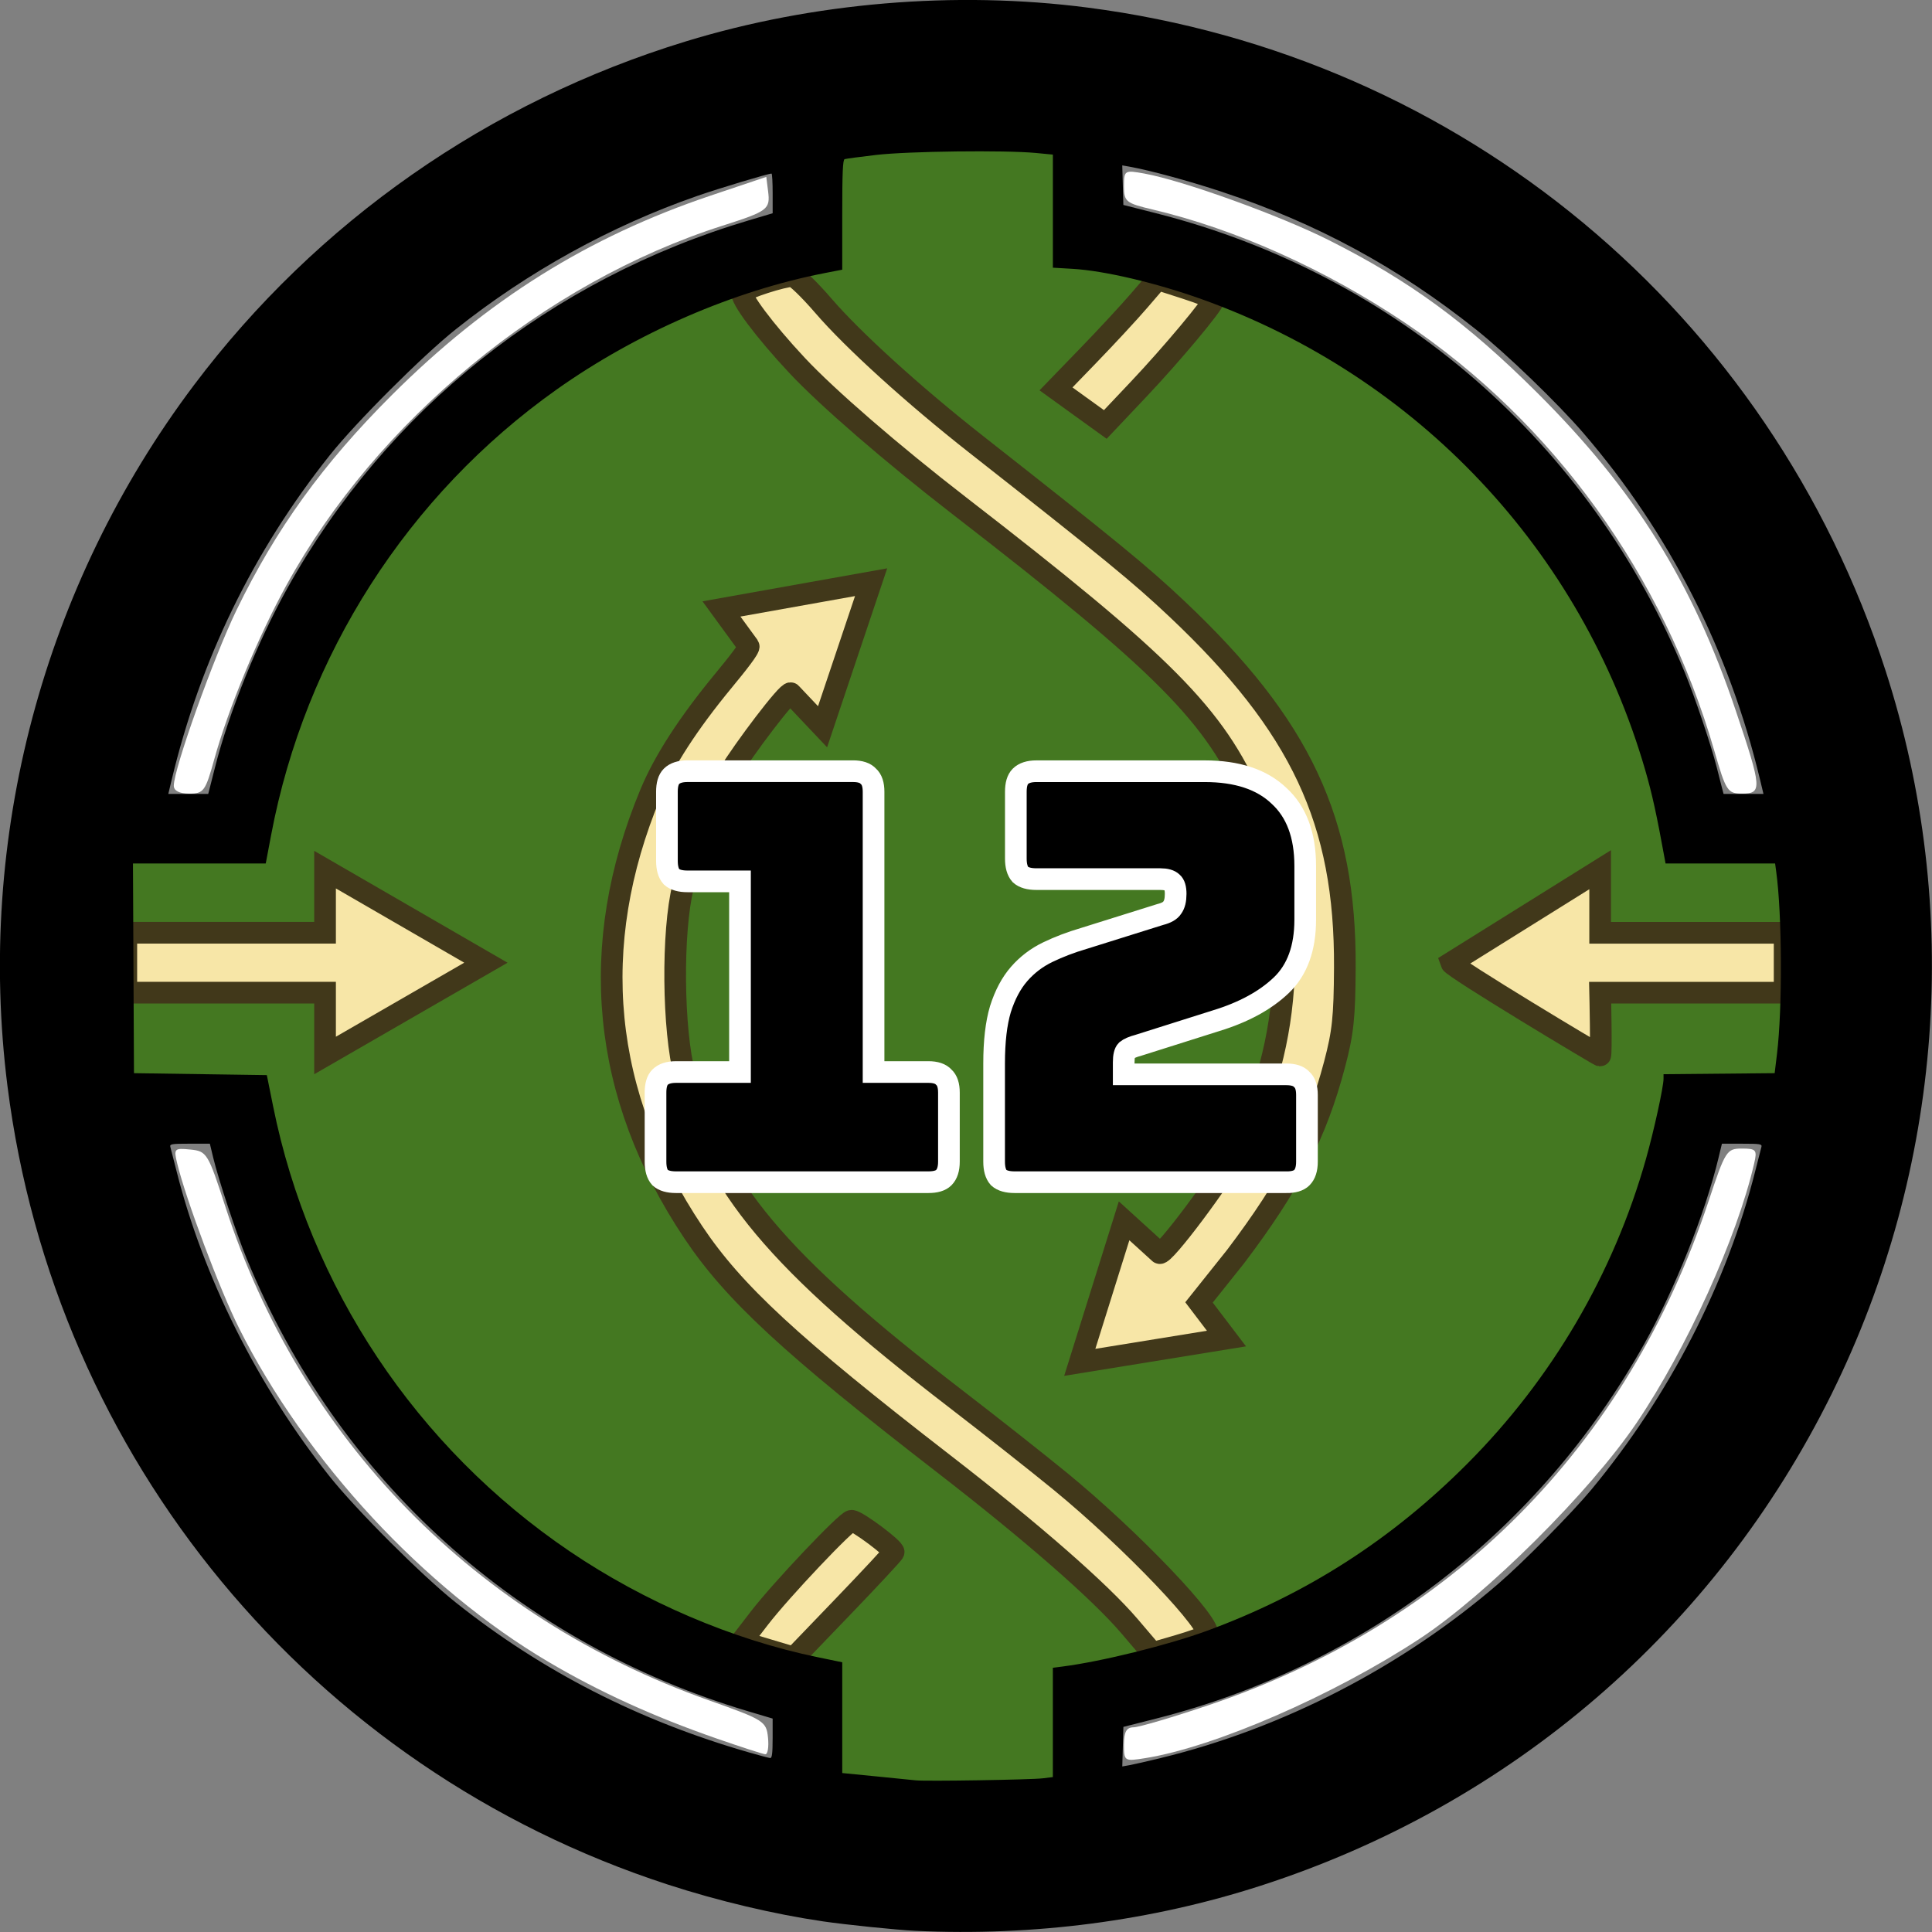
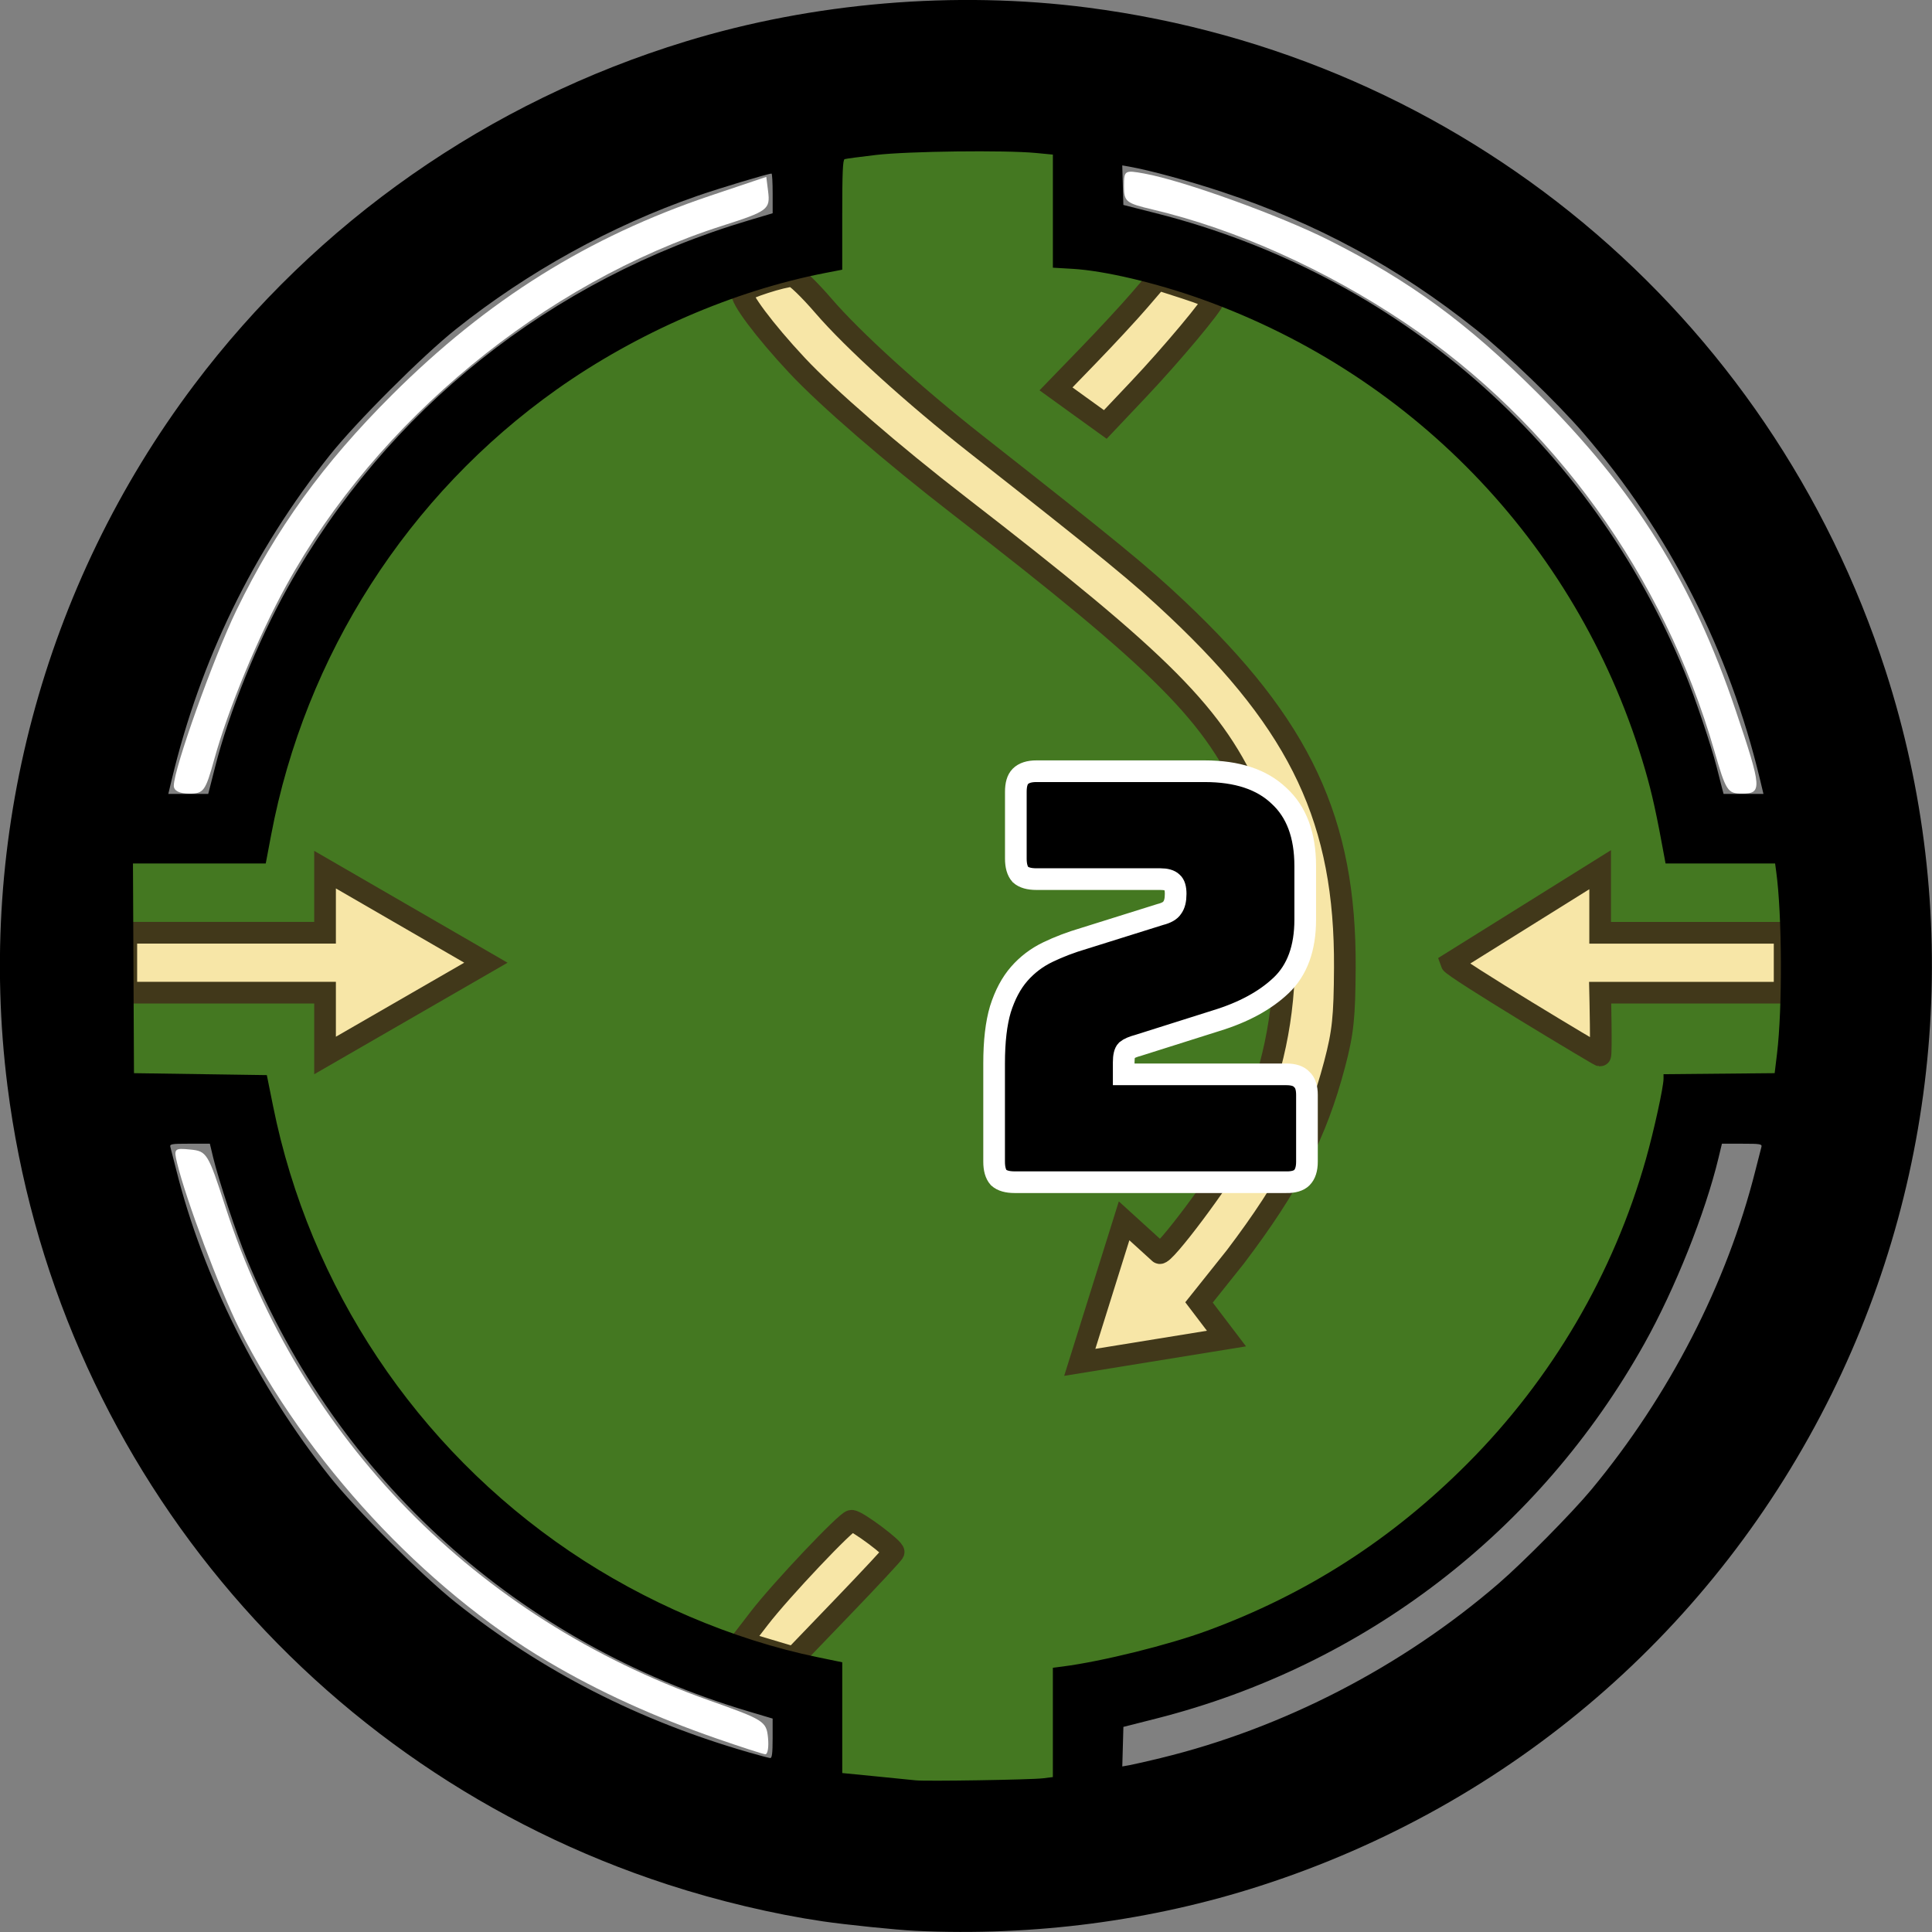
<svg xmlns="http://www.w3.org/2000/svg" width="133.73mm" height="133.73mm" version="1.1" viewBox="0 0 133.73 133.73" xml:space="preserve">
  <rect x="0" y="0" width="133.73" height="133.73" fill="#808080" stroke="none" />
  <g transform="translate(-168.81 -97.45)">
    <path d="m228 225.04-1.322-0.165-0.117-4.152-0.117-4.152-3.7-0.931c-14.803-3.724-27.323-13.835-34.312-27.711-2.083-4.136-4.266-10.419-4.748-13.668l-0.29-1.953h-10.183v-15.595l10.046-0.231 0.344-1.85c0.742-3.994 2.949-10.275 5.056-14.387 5.171-10.095 13.022-17.945 23.052-23.052 4.013-2.043 10.178-4.244 13.276-4.739l1.665-0.266v-8.415l1.907-0.261c1.049-0.144 4.465-0.261 7.59-0.261h5.683l0.234 8.425 1.85 0.333c12.318 2.214 22.102 7.395 30.261 16.024 6.714 7.101 11.233 15.663 13.281 25.163l0.709 3.288 8.251 0.233 0.263 2.513c0.332 3.176 0.33 6.754-5e-3 10.305l-0.262 2.775h-8.326l-0.523 2.756c-2.817 14.852-13.648 29.07-27.635 36.278-5.361 2.763-8.414 3.759-17.144 5.594-0.884 0.186-0.925 0.374-0.925 4.297l-2e-5 4.103-6.269-0.066c-3.448-0.036-6.864-0.14-7.591-0.231z" fill="#447821" fill-rule="evenodd" style="paint-order:stroke fill markers" />
    <g transform="translate(471.06 60.057)" fill-rule="evenodd">
-       <path d="m-52.712 136.67c0.413-7.688 2.84-15.019 6.867-21.345s9.654-11.646 16.467-15.31c2.326-1.251 4.995-2.341 7.748-3.191 2.753-0.85 5.591-1.459 8.256-1.748 1.158-0.126 2.973-0.188 4.788-0.188 1.815 0 3.63 0.063 4.788 0.188 10.689 1.16 20.222 6.157 27.232 13.549 7.01 7.393 11.496 17.181 12.093 27.924l0.13 2.333h-5.04l-0.048-0.487-0.048-0.487c-0.247-2.483-0.461-4.233-0.731-5.741s-0.595-2.774-1.064-4.288c-1.093-3.532-2.649-6.828-4.661-9.88-2.012-3.051-4.479-5.858-7.396-8.41-2.254-1.972-5.016-3.759-8.003-5.223-2.987-1.464-6.198-2.604-9.35-3.282-1.503-0.323-3.457-0.556-5.446-0.673-1.988-0.118-4.011-0.12-5.65 0.017-2.51 0.21-4.822 0.608-7.074 1.231s-4.448 1.473-6.726 2.588c-2.232 1.092-4.139 2.213-5.914 3.502s-3.419 2.747-5.126 4.515c-3.083 3.194-5.566 6.799-7.384 10.678-1.818 3.879-2.972 8.032-3.396 12.321-0.056 0.562-0.116 1.161-0.169 1.674-0.053 0.513-0.098 0.94-0.123 1.157l-0.045 0.395-0.045 0.395h-5.047l0.06-1.107z" fill="#2b2200" stop-color="#000000" stroke="#2b2200" stroke-width=".371" style="paint-order:stroke fill markers" />
      <g fill="#332a07" stroke="#2b2200">
        <path d="m-46.852 161.03c-3.116-5.458-5.004-11.113-5.702-17.073-0.153-1.305-0.278-2.979-0.278-3.72v-1.347h2.487c2.785 0 2.712-0.037 2.712 1.398 0 2.683 1.207 8.407 2.504 11.877 1.258 3.365 3.168 6.924 5.206 9.701l0.852 1.16h-6.642z" stop-color="#000000" stroke-width=".371" style="paint-order:stroke fill markers" />
        <path d="m22.93 161.87c2.34-3.19 4.525-7.46 5.726-11.191 1.091-3.388 1.988-8.329 1.988-10.947v-0.843h5.013l-1.55e-4 0.882c-2.79e-4 1.535-0.361 4.893-0.753 7.009-0.961 5.191-2.984 10.548-5.609 14.853l-0.792 1.3-6.427 0.102z" stop-color="#000000" stroke-width=".371" style="paint-order:stroke fill markers" />
        <path d="m-36.558 162.55c-2.107-2.334-4.854-6.832-6.156-10.08-1.525-3.802-2.459-7.974-2.697-12.041l-0.09-1.543h0.955v1.036c0 2.047 0.392 4.975 1 7.472 1.261 5.175 3.834 10.288 7.207 14.322l1.109 1.326h-0.442c-0.344 0-0.54-0.109-0.886-0.492z" stop-color="#000000" stroke-width=".263" style="paint-order:stroke fill markers" />
        <path d="m18.299 162.48c5.387-6.293 8.348-13.673 8.823-21.99l0.092-1.608h0.499c0.274 0 0.533 0.055 0.575 0.123 0.093 0.15-0.133 2.727-0.404 4.603-0.31 2.148-0.804 4.212-1.556 6.499-1.466 4.459-3.456 8.115-6.458 11.867-0.842 1.052-0.859 1.065-1.45 1.065h-0.599z" stop-color="#000000" stroke-width=".263" style="paint-order:stroke fill markers" />
        <path d="m-45.535 137.41c0.292-7.075 2.92-14.346 7.302-20.2 5.729-7.653 14.159-12.788 23.625-14.39 2.51-0.425 7.234-0.53 10.212-0.227 4.419 0.449 9.435 2.06 13.562 4.357 6.582 3.662 12.016 9.381 15.306 16.109 2.24 4.581 3.374 9.029 3.816 14.969l0.064 0.859h-1.138l-9.52e-4 -0.859c-0.001-1.135-0.143-2.786-0.377-4.386-1.933-13.243-11.165-24.336-23.877-28.69-2.278-0.78-4.739-1.343-7.355-1.682-1.853-0.24-6.685-0.24-8.54-2.6e-4 -5.823 0.753-10.959 2.652-15.642 5.78-8.472 5.66-14.129 14.585-15.59 24.592-0.234 1.6-0.375 3.252-0.377 4.386l-0.001 0.859h-1.05z" stop-color="#000000" stroke-width=".186" style="paint-order:stroke fill markers" />
      </g>
      <path d="m-39.268 162.15c-3.936-4.856-7.096-12.713-7.935-19.727-1.287-10.764 3.035-22.613 11.242-30.82 4.929-4.929 11.212-8.512 17.898-10.207 3.566-0.904 5.253-1.103 9.302-1.098 4.353 6e-3 6.125 0.209 9.617 1.104 4.652 1.192 9.166 3.272 13.071 6.023 1.958 1.379 6.141 5.353 7.811 7.421 6.576 8.142 9.833 19.832 8.2 29.434-0.393 2.31-1.252 5.655-1.932 7.528-1.162 3.198-3.843 8.061-5.7 10.342-0.626 0.769-0.671 0.789-1.754 0.789h-1.112l0.853-1.047c5.711-7.011 8.896-17.046 8.094-25.503-0.976-10.293-5.258-18.772-12.822-25.394-4.456-3.9-10.675-6.968-16.62-8.198-4.399-0.91-10.616-0.912-15.039-3e-3 -12.507 2.57-23.14 11.832-27.378 23.848-1.572 4.457-2.147 8.169-1.996 12.881 0.258 8.065 2.755 15.144 7.578 21.491l1.463 1.925h-1.1c-1.07 0-1.117-0.022-1.739-0.789z" fill="#fea" stop-color="#000000" stroke="#fea" stroke-width=".371" style="paint-order:stroke fill markers" />
    </g>
    <g fill="#fff" fill-rule="evenodd" stroke-width="0">
      <path d="m180.84 151.84c0-1.175 2.758-8.896 4.346-12.167 2.734-5.633 5.973-10.115 10.756-14.887 6.598-6.582 13.57-10.942 22.068-13.8l3.841-1.292 0.124 0.98c0.16 1.268-1e-3 1.391-3.148 2.396-12.352 3.946-23.925 13.488-30.197 24.898-1.963 3.572-4.025 8.55-4.993 12.054-0.605 2.189-0.731 2.362-1.724 2.362-0.682 0-1.072-0.198-1.072-0.545z" style="paint-order:stroke fill markers" />
      <path d="m218.45 217.8c-4.384-1.521-8.166-3.243-11.689-5.324-8.608-5.084-16.781-13.897-21.39-23.064-1.336-2.657-3.684-8.91-4.299-11.447-0.245-1.01-0.198-1.058 0.919-0.945 1.135 0.115 1.22 0.253 2.414 3.941 5.216 16.11 17.32 28.469 33.478 34.185 3.812 1.349 3.973 1.45 4.087 2.582 0.065 0.648-0.02 1.165-0.189 1.149-0.169-0.016-1.668-0.5-3.331-1.077z" style="paint-order:stroke fill markers" />
      <path d="m287.47 149.41c-3.507-12.136-11.156-22.727-21.374-29.596-5.509-3.704-11.742-6.503-17.502-7.862-1.851-0.437-1.984-0.545-1.984-1.606 0-1.109 0.036-1.132 1.417-0.881 2.687 0.487 9.364 2.897 12.757 4.604 5.608 2.822 9.519 5.684 14.391 10.529 6.794 6.757 10.791 13.151 13.79 22.065 1.803 5.357 1.83 5.718 0.427 5.718-1.003 0-1.112-0.169-1.922-2.971z" style="paint-order:stroke fill markers" />
-       <path d="m246.61 218.2c0-0.872 0.174-1.184 0.661-1.188 0.364-3e-3 2.672-0.682 5.129-1.509 16.893-5.684 29.039-17.914 34.677-34.915 1.154-3.48 1.252-3.636 2.299-3.636 0.999 0 1.073 0.09 0.853 1.039-1.188 5.14-4.655 12.79-8.132 17.942-3.219 4.77-10.412 11.925-15.043 14.963-5.977 3.921-14.165 7.481-18.973 8.25-1.447 0.231-1.472 0.215-1.472-0.947z" style="paint-order:stroke fill markers" />
    </g>
    <g fill-rule="evenodd">
      <rect x="424.61" y="252.74" width="32.63" height="20.396" ry="10.198" fill="#502d16" style="paint-order:stroke fill markers" />
      <path d="m425.55 268.81c-0.491-0.324-2.31-0.803-3.707-0.978-2.319-0.29-3.102-0.467-5.51-1.252-2.856-0.93-4.471-1.712-6.43-3.113-2.793-1.997-4.967-4.441-6.312-7.095-1.218-2.403-1.631-4.048-1.791-7.135-0.207-3.985 0.326-6.19 2.632-10.88 1.552-3.155 2.398-4.24 4.291-5.499 1.726-1.148 5.189-2.623 5.911-2.518 0.333 0.048 0.188 0.261-1.301 1.92-2.757 3.071-3.341 4.134-4.272 7.772-1.014 3.961-0.874 5.319 0.913 8.882 1.264 2.521 2.823 3.763 5.443 4.336 2.542 0.555 7.407 0.474 12.302-0.206 1.583-0.22 2.042-0.231 2.596-0.066l0.673 0.202-0.802 0.442c-1.654 0.912-2.841 1.85-3.495 2.762-1.598 2.228-2.416 4.875-2.223 7.201 0.17 2.06 0.531 3.399 1.161 4.314 0.316 0.459 0.575 0.889 0.575 0.955 0 0.171-0.363 0.146-0.653-0.045z" fill="#fff" style="paint-order:stroke fill markers" />
      <path d="m456.2 268.04c0.766-1.246 1.153-3.007 1.153-5.259 0-2.168-0.209-3.074-1.113-4.816-0.79-1.521-2.654-3.389-4.182-4.189l-1.136-0.595 0.647-0.123c0.394-0.075 1.635-8e-3 3.175 0.172 3.564 0.416 9.135 0.52 10.93 0.203 2.281-0.403 3.189-0.828 4.448-2.086 0.921-0.919 1.25-1.409 1.982-2.951 0.483-1.017 0.969-2.246 1.08-2.73 0.31-1.354 0.109-3.83-0.489-6.016-0.878-3.211-1.486-4.311-3.982-7.207-0.886-1.028-1.525-1.898-1.42-1.933 0.521-0.174 4.207 1.436 5.823 2.543 1.813 1.242 2.623 2.328 4.308 5.78 1.913 3.918 2.442 5.908 2.442 9.201 0 4.346-0.826 7.118-3.101 10.409-1.703 2.464-5.568 5.691-8.218 6.864-2.553 1.129-5.612 2.006-8.509 2.438-1.377 0.206-3.075 0.629-4.101 1.023-0.144 0.055-0.04-0.23 0.265-0.726z" fill="#fff" style="paint-order:stroke fill markers" />
    </g>
    <g fill="#f7e6a7" stroke="#41381a" stroke-linecap="round" stroke-width="1.5">
      <path d="m243.61 125.6-1.705-1.232 2.261-2.337c1.244-1.285 2.825-2.993 3.514-3.795l1.253-1.458 1.942 0.625c1.068 0.344 1.942 0.697 1.942 0.783 0 0.313-2.912 3.793-5.182 6.194l-2.318 2.451z" />
      <path d="m243.55 191.75 3.068-9.797 2.45 2.228c0.279 0.254 4.305-5.164 5.345-7.096 3.975-7.387 4.367-16.541 1.037-24.243-2.544-5.884-6.04-9.405-20.236-20.382-4.668-3.609-9.141-7.48-11.244-9.729-2.249-2.405-3.98-4.722-3.776-5.053 0.168-0.271 2.798-1.121 3.471-1.121 0.203 0 1.165 0.926 2.14 2.059 2.045 2.377 6.242 6.185 10.52 9.548 9.363 7.358 11.419 9.044 13.941 11.424 8.599 8.118 11.687 14.71 11.632 24.835-0.019 3.455-0.129 4.496-0.71 6.696-1.271 4.815-3.08 8.329-6.857 13.316l-2.527 3.167 1.901 2.501z" />
      <path d="m269.25 164.09 10.32-6.441v4.368h12.769v4.146h-12.769s0.102 4.357 0 4.349c-0.102-8e-3 -10.207-6.073-10.32-6.422z" />
-       <path d="m247 210.02c-2.055-2.411-6.735-6.501-12.871-11.25-10.569-8.178-14.53-11.841-17.326-16.02-6.356-9.503-7.364-19.815-2.968-30.376 0.948-2.278 2.613-4.85 5.057-7.813 0.955-1.157 1.827-2.261 1.736-2.386l-1.879-2.575 10.358-1.851-3.36 10.005-2.193-2.317c-0.189-0.199-3.291 3.915-4.275 5.549-1.28 2.124-2.528 5.186-3.185 7.816-0.781 3.123-0.719 9.951 0.118 13.092 2.056 7.713 6.356 12.847 18.735 22.369 2.4 1.846 5.652 4.411 7.226 5.699 4.942 4.044 10.747 10.136 10.174 10.676-0.12 0.113-1.016 0.438-1.991 0.722l-1.773 0.517z" />
      <path d="m191.31 166.16h-13.757v-4.146h13.757v-4.368l11.133 6.441-11.133 6.422z" />
      <path d="m221.94 211.64-1.829-0.546 1.256-1.632c1.49-1.937 6.045-6.749 6.388-6.749 0.385 0 2.999 1.957 2.912 2.179-0.044 0.111-1.614 1.798-3.489 3.748l-3.409 3.546z" />
    </g>
    <path d="m232.19 231.1c-1.286-0.06-4.814-0.421-6.421-0.657-3.403-0.5-7.238-1.41-10.731-2.546-24.703-8.032-42.455-29.498-45.711-55.273-2.171-17.187 2.473-34.645 12.905-48.512 8.506-11.307 20.403-19.623 34.041-23.794 8.827-2.7 18.653-3.528 27.815-2.344 25.874 3.344 47.241 21.109 55.25 45.936 5.31 16.459 3.964 34.433-3.746 50.028-8.049 16.28-22.167 28.44-39.524 34.04-7.559 2.439-15.697 3.503-23.877 3.122zm8.795-10.557 0.702-0.086v-7.566l0.702-0.091c2.712-0.351 7.314-1.492 9.99-2.477 6.878-2.53 12.768-6.314 18.001-11.563 5.853-5.87 10.115-13.141 12.358-21.078 0.556-1.968 1.219-4.994 1.219-5.564v-0.314l7.692-0.071 0.162-1.338c0.382-3.164 0.355-9.61-0.054-12.607l-0.077-0.569h-7.583l-0.055-0.301c-0.564-3.105-0.874-4.518-1.359-6.187-4.41-15.181-15.752-27.219-30.687-32.569-3.157-1.131-6.742-1.974-8.937-2.103l-1.371-0.08v-7.828l-1.17-0.112c-2.14-0.205-8.858-0.123-11.069 0.136-1.104 0.129-2.082 0.26-2.174 0.29-0.129 0.043-0.167 0.934-0.167 3.854v3.798l-1.171 0.227c-6.332 1.226-13.06 4.144-18.592 8.064-10.305 7.303-17.417 18.398-19.768 30.839l-0.373 1.973h-9.191l0.035 7.257 0.035 7.257 9.196 0.134 0.431 2.14c2.527 12.542 9.914 23.629 20.537 30.825 5.177 3.506 11.259 6.106 17.13 7.32l1.732 0.358v7.667l2.308 0.227c1.269 0.125 2.518 0.25 2.776 0.278 0.692 0.076 7.978-0.04 8.795-0.14zm8.186-1.409c8.447-2.054 16.696-6.317 23.369-12.075 1.719-1.483 5.093-4.898 6.421-6.499 5.393-6.502 9.383-14.261 11.35-22.071 0.194-0.772 0.383-1.51 0.42-1.639 0.06-0.212-0.064-0.234-1.333-0.234h-1.399l-0.233 0.97c-0.92 3.831-3.013 9.075-5.138 12.875-7.267 12.991-19.37 22.286-33.784 25.945l-2.274 0.577-0.077 2.738 0.506-0.09c0.279-0.05 1.256-0.273 2.171-0.495zm-26.88-1.354v-1.373l-1.644-0.489c-15.938-4.738-28.433-16.002-34.754-31.327-0.717-1.74-1.957-5.475-2.324-7.006l-0.233-0.97h-1.399c-1.269 0-1.393 0.022-1.333 0.234 0.036 0.129 0.225 0.866 0.42 1.639 1.857 7.374 5.629 14.908 10.583 21.135 1.859 2.337 6.409 6.887 8.746 8.746 6.006 4.778 12.679 8.189 20.321 10.387 0.705 0.203 1.357 0.375 1.449 0.383 0.124 0.011 0.167-0.342 0.167-1.359zm-38.939-65.878c0.072-0.276 0.229-0.893 0.35-1.371 0.933-3.709 2.941-8.676 5.003-12.373 6.886-12.348 18.214-21.377 31.943-25.458l1.644-0.489v-1.373c0-0.755-0.035-1.373-0.077-1.373-0.239 0-3.597 1.01-5.14 1.546-5.978 2.077-11.725 5.25-16.721 9.235-2.324 1.853-6.894 6.423-8.725 8.723-5.297 6.655-8.954 14.167-10.937 22.465l-0.232 0.97h2.762zm107.29-0.468c-2.145-8.976-6.281-17.096-12.224-23.998-1.793-2.082-5.338-5.502-7.438-7.176-5.41-4.311-11.042-7.363-17.59-9.531-2.269-0.752-4.967-1.486-6.392-1.741l-0.506-0.09 0.038 1.369 0.038 1.369 2.274 0.577c16.628 4.221 30.015 15.852 36.589 31.791 0.684 1.658 1.836 5.073 2.201 6.527 0.12 0.478 0.278 1.095 0.35 1.371l0.131 0.502h2.762z" stroke-width=".134" />
    <g stroke="#fff" stroke-width="1.5" aria-label="12">
-       <path d="m233.07 179.28h-17.464q-0.751 0-1.106-0.316-0.316-0.356-0.316-1.106v-4.781q0-0.751 0.316-1.067 0.356-0.356 1.106-0.356h4.425v-13.197h-3.635q-0.751 0-1.106-0.316-0.316-0.356-0.316-1.106v-4.781q0-0.751 0.316-1.067 0.356-0.356 1.106-0.356h11.458q0.751 0 1.067 0.356 0.356 0.316 0.356 1.067v19.4h3.793q0.751 0 1.067 0.356 0.356 0.316 0.356 1.067v4.781q0 0.751-0.356 1.106-0.316 0.316-1.067 0.316z" />
      <path d="m257.85 179.28h-18.807q-0.751 0-1.106-0.316-0.316-0.356-0.316-1.106v-6.796q0-2.292 0.435-3.754 0.474-1.501 1.304-2.45 0.83-0.948 1.976-1.501 1.146-0.553 2.489-0.948l5.295-1.659q0.632-0.158 0.83-0.474 0.237-0.316 0.237-0.948 0-0.593-0.237-0.79-0.237-0.237-0.83-0.237h-8.574q-0.751 0-1.106-0.316-0.316-0.356-0.316-1.106v-4.623q0-0.751 0.316-1.067 0.356-0.356 1.106-0.356h11.656q3.358 0 5.136 1.699 1.817 1.659 1.817 4.86v3.714q0 2.963-1.659 4.544-1.659 1.58-4.504 2.45l-5.373 1.699q-0.593 0.158-0.83 0.356-0.198 0.198-0.198 0.83v0.83h11.261q0.751 0 1.067 0.356 0.356 0.316 0.356 1.067v4.623q0 0.751-0.356 1.106-0.316 0.316-1.067 0.316z" />
    </g>
  </g>
</svg>